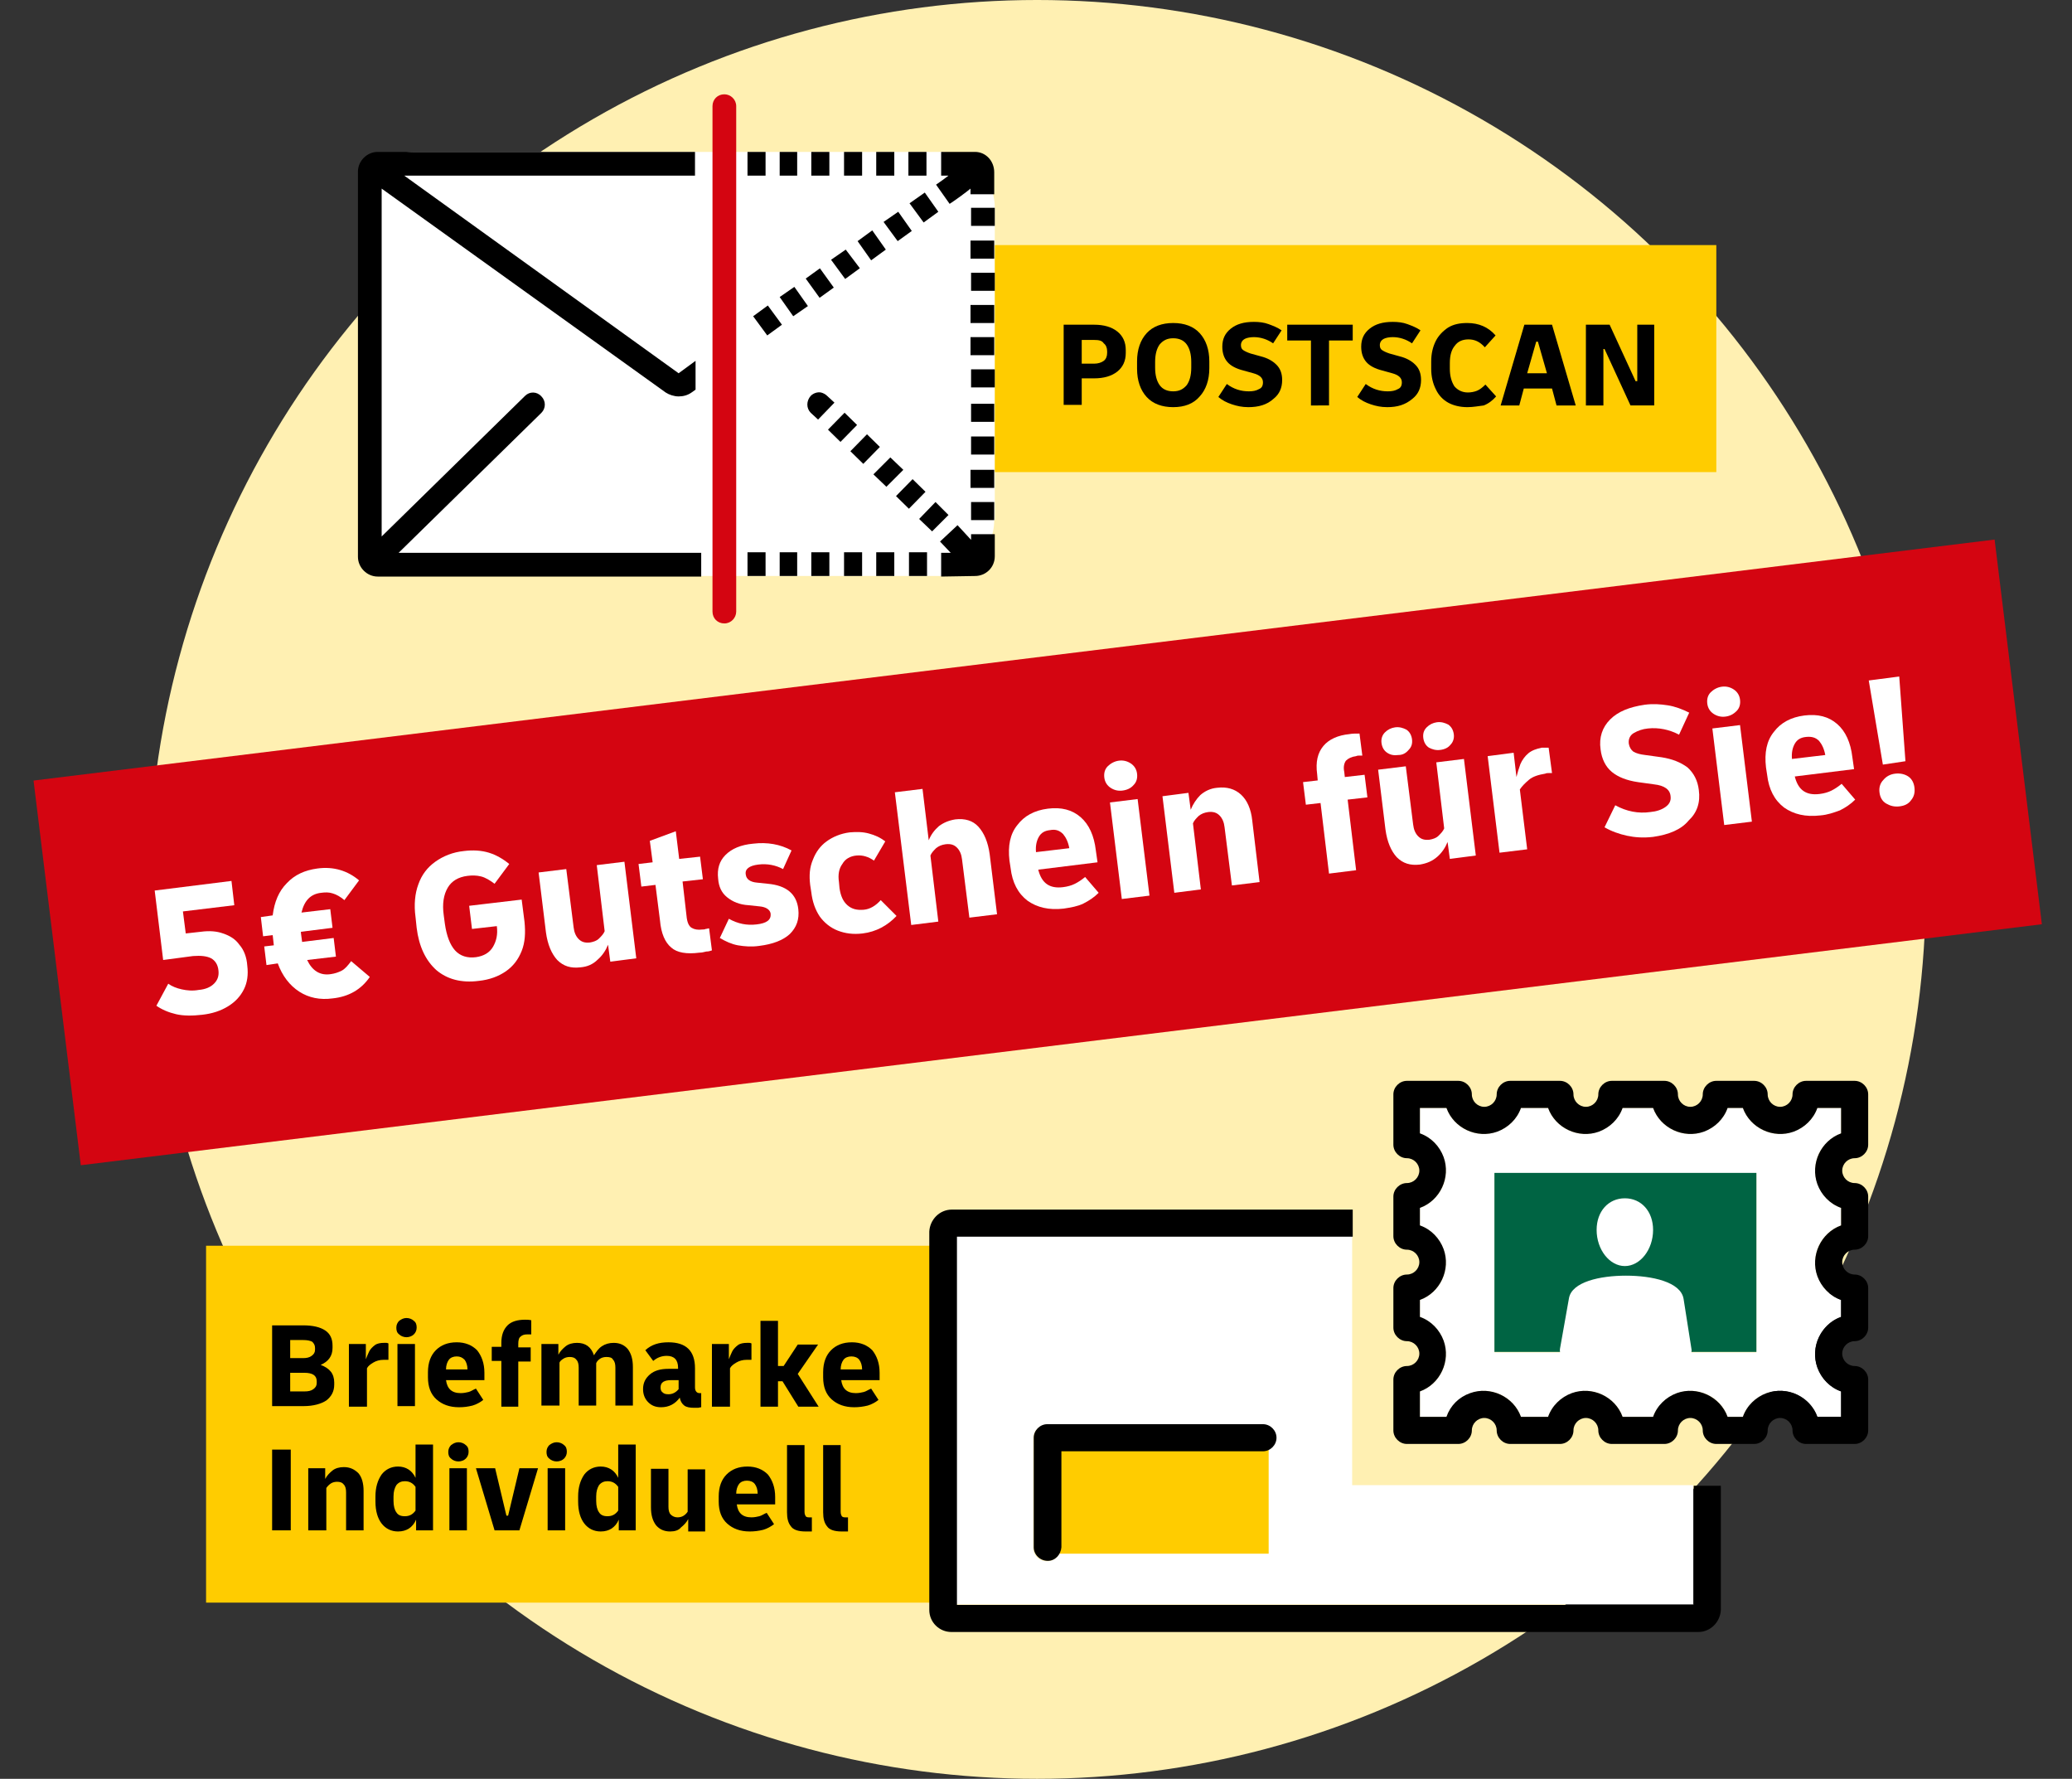
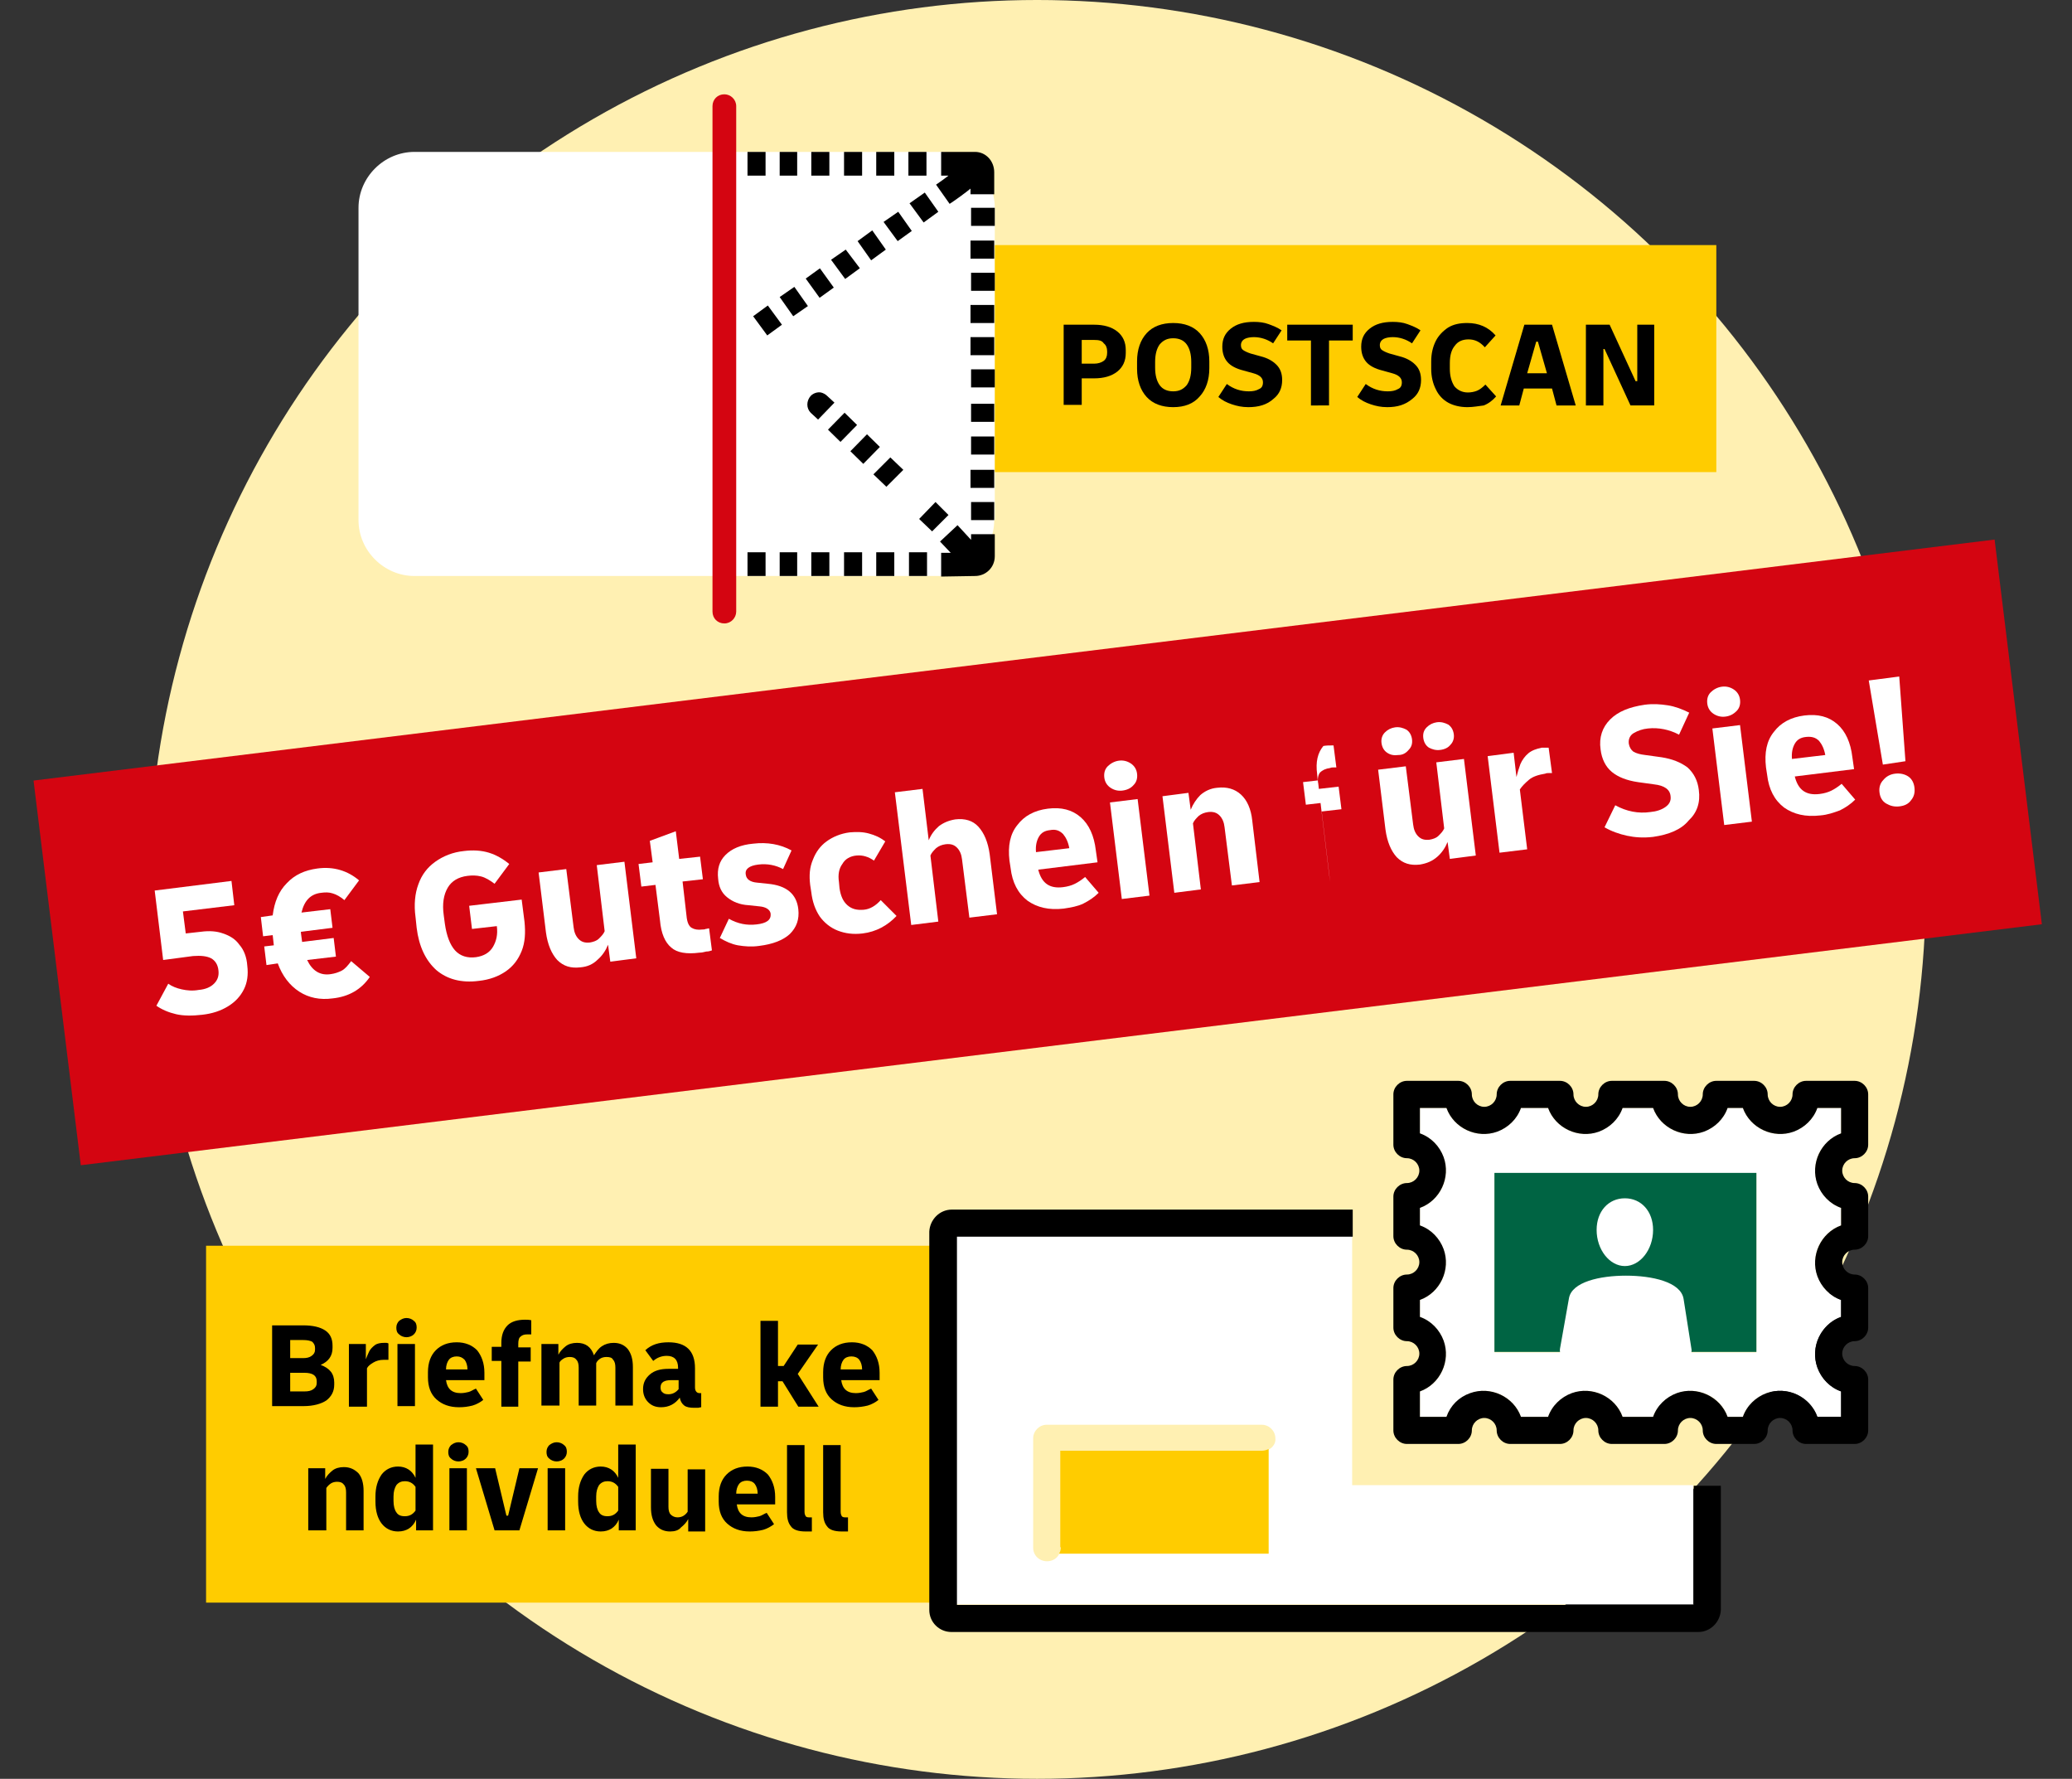
<svg xmlns="http://www.w3.org/2000/svg" version="1.1" x="0px" y="0px" width="367px" height="315px" viewBox="0 0 367 315" style="enable-background:new 0 0 367 315;" xml:space="preserve">
  <rect x="0" y="0" width="367" height="315" fill="#333333" stroke="none" />
  <style type="text/css">

	.st0{fill:#FFCC00;}
	.st1{fill:#FFFFFF;}
	.st2{fill:#006443;}
	.st3{fill-rule:evenodd;clip-rule:evenodd;fill:#FFCC00;}
	.st4{fill-rule:evenodd;clip-rule:evenodd;fill:#FFF0B2;}
	.st5{fill:#D40511;}
	.st6{fill-rule:evenodd;clip-rule:evenodd;fill:#D40511;}

</style>
  <g id="Kreis">
    <ellipse class="st4" cx="183.7" cy="157.5" rx="157.4" ry="157.5" />
  </g>
  <g id="Ebene_1">
    <g>
      <rect x="8.8" y="116.6" transform="matrix(0.993 -0.122 0.122 0.993 -17.023 23.514)" class="st6" width="349.8" height="68.6" />
      <g>
        <path class="st1" d="M35.8,179.7c-1.7,0.2-3.3,0.2-4.6-0.1c-1.3-0.3-2.5-0.8-3.5-1.5l2.1-3.9c0.7,0.5,1.5,0.8,2.4,1     c0.9,0.2,1.9,0.3,3,0.1c1.2-0.1,2.1-0.5,2.7-1.1s0.9-1.3,0.8-2.3c-0.1-1.1-0.6-1.8-1.3-2.2c-0.8-0.4-1.8-0.5-3.2-0.4l-5.3,0.7     l-1.5-12.3l13.6-1.7l0.5,4.3l-9.1,1.1l0.5,3.9l2.7-0.3c1.5-0.2,2.8-0.1,3.9,0.3c1.2,0.4,2.2,1,2.9,2c0.8,0.9,1.3,2.2,1.4,3.7     c0.2,1.6,0,3-0.6,4.2c-0.6,1.2-1.5,2.2-2.8,3C39.1,179,37.6,179.5,35.8,179.7z" />
        <path class="st1" d="M47.2,170.9l-0.4-3.3l1.7-0.2l-0.2-1.8l-1.7,0.2l-0.4-3.4l2.1-0.3c0.3-2.4,1.1-4.3,2.5-5.7     c1.4-1.5,3.2-2.3,5.4-2.6c2.9-0.4,5.4,0.4,7.4,2.1l-2.6,3.5c-0.7-0.6-1.4-1-2.1-1.2c-0.6-0.2-1.3-0.2-2-0.1     c-1.9,0.2-3,1.4-3.5,3.5l5.1-0.6l0.4,3.3l-5.6,0.7l0,0.2l0.2,1.5l0,0.1l5.6-0.7l0.4,3.3l-5.1,0.6c0.9,1.9,2.3,2.8,4.2,2.5     c0.7-0.1,1.3-0.3,1.9-0.6c0.6-0.3,1.1-0.9,1.7-1.7l3.3,2.8c-1.5,2.2-3.7,3.5-6.6,3.8c-2.2,0.3-4.2-0.1-5.9-1.2     c-1.7-1.1-3-2.8-3.8-5L47.2,170.9z" />
        <path class="st1" d="M84.8,173.7c-3.1,0.4-5.6-0.3-7.5-1.9c-1.9-1.7-3.1-4.2-3.5-7.5l-0.2-1.9c-0.3-2.2-0.1-4.2,0.5-5.8     c0.6-1.7,1.6-3,3-4c1.4-1,3.1-1.7,5.1-1.9c1.6-0.2,3.1-0.1,4.4,0.3c1.3,0.4,2.5,1.1,3.6,2l-2.6,3.5c-0.8-0.6-1.6-1.1-2.4-1.3     c-0.8-0.2-1.6-0.2-2.4-0.1c-1.6,0.2-2.8,0.9-3.5,2.1c-0.7,1.2-1,2.8-0.7,4.9l0.2,1.5c0.3,2.1,0.9,3.7,1.8,4.7     c0.9,1,2.2,1.4,3.7,1.2c1.4-0.2,2.4-0.8,3-1.8c0.6-1,0.9-2.2,0.7-3.7l-4.4,0.5l-0.5-4.1l9.3-1.1l0.5,3.9c0.2,2,0.1,3.7-0.5,5.2     c-0.6,1.5-1.5,2.7-2.8,3.6C88.3,172.9,86.7,173.5,84.8,173.7z" />
        <path class="st1" d="M102.8,171.3c-1.7,0.2-3-0.2-4.1-1.3c-1-1.1-1.7-2.7-2-4.9l-1.3-10.6l4.9-0.6l1.3,10.3     c0.1,0.9,0.4,1.6,0.9,2.1s1.1,0.7,2,0.6c0.6-0.1,1.2-0.3,1.6-0.7c0.4-0.4,0.8-0.8,1-1.3l-1.4-11.7l4.9-0.6l2.1,17.1l-4.6,0.6     l-0.4-3c-0.4,1-1,1.9-1.8,2.6C105,170.8,104,171.2,102.8,171.3z" />
        <path class="st1" d="M123.9,168.7c-2.3,0.3-4,0-5-0.9c-1.1-0.9-1.8-2.5-2-4.8l-0.8-6.3l-2.5,0.3l-0.5-4l2.5-0.3l-0.5-3.8l4.6-1.7     l0.6,4.9l3.7-0.4l0.5,4l-3.6,0.4l0.7,6.1c0.1,1.1,0.4,1.8,0.9,2.1c0.5,0.3,1.1,0.4,1.9,0.3c0.2,0,0.4,0,0.6-0.1     c0.2,0,0.4-0.1,0.6-0.1l0.5,3.9c-0.3,0.1-0.6,0.2-1,0.2C124.7,168.6,124.3,168.7,123.9,168.7z" />
        <path class="st1" d="M134.5,167.5c-1.4,0.2-2.6,0.1-3.8-0.1c-1.1-0.2-2.2-0.7-3.2-1.3l1.6-3.4c1.6,0.9,3.2,1.2,4.9,1     c1.8-0.2,2.6-0.8,2.5-1.9c-0.1-0.7-0.8-1.2-2-1.3l-1.9-0.2c-1.6-0.1-2.8-0.6-3.8-1.4s-1.5-1.9-1.6-3.3c-0.2-1.7,0.2-3.1,1.3-4.2     c1.1-1.1,2.7-1.8,4.9-2c2.5-0.3,4.8,0.1,6.8,1.2l-1.5,3.3c-1.3-0.7-2.8-1-4.4-0.8c-1.6,0.2-2.4,0.8-2.2,1.8     c0.1,0.8,0.8,1.3,2,1.4l1.9,0.2c3.3,0.3,5.1,1.8,5.4,4.5c0.2,1.8-0.3,3.2-1.5,4.4C138.7,166.5,136.9,167.2,134.5,167.5z" />
        <path class="st1" d="M152.8,165.3c-1.7,0.2-3.1,0-4.4-0.5c-1.3-0.5-2.4-1.4-3.2-2.5c-0.8-1.2-1.3-2.6-1.5-4.3l-0.2-1.3     c-0.2-1.7-0.1-3.1,0.5-4.5c0.5-1.3,1.3-2.4,2.4-3.2c1.1-0.8,2.5-1.4,4.1-1.6c1.2-0.1,2.3-0.1,3.4,0.2c1.1,0.3,2,0.7,2.9,1.4     l-2,3.4c-1-0.7-2-1-3.1-0.9c-1.1,0.1-2,0.6-2.5,1.5c-0.6,0.8-0.8,1.9-0.6,3.2l0.1,1.1c0.2,1.3,0.6,2.3,1.4,3     c0.8,0.7,1.7,0.9,2.9,0.8c1.1-0.1,2.1-0.7,3-1.7l2.8,2.8C157.2,163.9,155.2,165,152.8,165.3z" />
        <path class="st1" d="M161.4,163.8l-2.9-23.5l4.9-0.6l1.1,9.1c0.4-1,1-1.8,1.8-2.5c0.8-0.6,1.7-1,2.9-1.2c1.7-0.2,3.1,0.2,4.1,1.3     c1,1.1,1.7,2.7,2,4.9l1.3,10.6l-4.9,0.6l-1.3-10.3c-0.1-0.9-0.4-1.6-0.9-2.1c-0.5-0.5-1.1-0.7-2-0.6c-0.7,0.1-1.2,0.3-1.7,0.7     c-0.4,0.4-0.8,0.8-1,1.3l1.4,11.7L161.4,163.8z" />
        <path class="st1" d="M188.4,160.9c-2.6,0.3-4.7-0.2-6.4-1.4c-1.7-1.3-2.7-3.2-3-5.8l-0.2-1.3c-0.3-2.6,0.1-4.7,1.4-6.3     c1.2-1.6,3-2.6,5.4-2.9c2.4-0.3,4.3,0.2,5.8,1.5c1.5,1.3,2.4,3.3,2.7,5.9l0.3,2.1l-10.5,1.3c0.6,2.4,2,3.4,4.4,3.1     c0.8-0.1,1.5-0.3,2.1-0.6c0.6-0.3,1.2-0.7,1.8-1.2l2.4,2.8c-0.8,0.8-1.7,1.4-2.7,1.9S189.7,160.7,188.4,160.9z M186,147     c-1,0.1-1.6,0.5-2,1.2c-0.4,0.7-0.6,1.6-0.5,2.7l5.9-0.7c-0.2-1.1-0.6-1.9-1.1-2.5C187.7,147.1,187,146.8,186,147z" />
        <path class="st1" d="M198.8,140c-0.8,0.1-1.5-0.1-2.1-0.5c-0.6-0.4-1-1-1.1-1.8c-0.1-0.8,0.1-1.5,0.6-2c0.5-0.5,1.2-0.9,2-1     s1.5,0.1,2.1,0.5c0.6,0.4,1,1,1.1,1.8c0.1,0.8-0.1,1.5-0.6,2C200.3,139.6,199.6,139.9,198.8,140z M198.7,159.2l-2.1-17.1l4.9-0.6     l2.1,17.1L198.7,159.2z" />
        <path class="st1" d="M208,158.1l-2.1-17.1l4.6-0.6l0.4,3c0.4-1,1-1.9,1.7-2.6c0.8-0.7,1.8-1.2,3-1.3c1.7-0.2,3.1,0.2,4.2,1.2     c1.1,1,1.8,2.6,2,4.6l1.3,10.9l-4.9,0.6l-1.3-10.3c-0.1-0.9-0.4-1.6-0.9-2.1c-0.5-0.5-1.1-0.7-2-0.6c-0.7,0.1-1.2,0.3-1.7,0.7     c-0.4,0.4-0.8,0.8-1,1.3l1.4,11.7L208,158.1z" />
-         <path class="st1" d="M235.4,154.7l-1.5-12.5l-2.6,0.3l-0.5-4l2.6-0.3l-0.1-1.1c-0.3-2.2,0.1-3.8,1.1-5c1-1.2,2.6-1.9,4.6-2.1     c0.5-0.1,1.1-0.1,1.8-0.1l0.5,3.9c-0.1,0-0.3,0-0.5,0s-0.4,0-0.6,0.1c-0.8,0.1-1.4,0.4-1.8,0.8c-0.3,0.4-0.5,1.1-0.3,2l0.1,0.9     l3.5-0.4l0.5,4l-3.5,0.4l1.5,12.5L235.4,154.7z" />
+         <path class="st1" d="M235.4,154.7l-1.5-12.5l-2.6,0.3l-0.5-4l2.6-0.3l-0.1-1.1c-0.3-2.2,0.1-3.8,1.1-5c0.5-0.1,1.1-0.1,1.8-0.1l0.5,3.9c-0.1,0-0.3,0-0.5,0s-0.4,0-0.6,0.1c-0.8,0.1-1.4,0.4-1.8,0.8c-0.3,0.4-0.5,1.1-0.3,2l0.1,0.9     l3.5-0.4l0.5,4l-3.5,0.4l1.5,12.5L235.4,154.7z" />
        <path class="st1" d="M251.5,153.1c-1.7,0.2-3-0.2-4.1-1.3c-1-1.1-1.7-2.7-2-4.9l-1.3-10.6l4.9-0.6l1.3,10.3     c0.1,0.9,0.4,1.6,0.9,2.1c0.5,0.5,1.1,0.7,2,0.6c0.6-0.1,1.2-0.3,1.6-0.7c0.4-0.4,0.8-0.8,1-1.3l-1.4-11.7l4.9-0.6l2.1,17.1     l-4.6,0.6l-0.4-3c-0.4,1-1,1.9-1.8,2.6C253.7,152.5,252.7,152.9,251.5,153.1z M247.7,133.7c-0.8,0.1-1.4,0-2-0.4     c-0.6-0.4-0.9-1-1-1.7s0.1-1.4,0.6-1.9c0.5-0.5,1.1-0.8,1.8-0.9c0.8-0.1,1.4,0.1,2,0.4c0.6,0.4,0.9,1,1,1.7     c0.1,0.8-0.1,1.4-0.6,1.9C249,133.4,248.4,133.7,247.7,133.7z M255.1,132.8c-0.8,0.1-1.4-0.1-2-0.4c-0.6-0.4-0.9-1-1-1.7     c-0.1-0.8,0.1-1.4,0.6-1.9c0.5-0.5,1.1-0.8,1.8-0.9c0.8-0.1,1.4,0.1,2,0.4c0.6,0.4,0.9,1,1,1.7s-0.1,1.4-0.6,1.9     C256.5,132.4,255.9,132.7,255.1,132.8z" />
        <path class="st1" d="M265.6,151l-2.1-17.1l4.6-0.6l0.5,4.3c0.2-0.8,0.4-1.5,0.7-2.3c0.3-0.7,0.8-1.4,1.4-1.9     c0.6-0.5,1.4-0.8,2.4-1c0.2,0,0.4,0,0.6,0c0.2,0,0.4,0,0.6,0l0.6,4.5c-0.2,0-0.4,0-0.6,0c-0.2,0-0.4,0-0.6,0.1     c-1.2,0.2-2.2,0.5-2.9,1.1c-0.7,0.6-1.2,1.1-1.6,1.7l1.3,10.6L265.6,151z" />
        <path class="st1" d="M292.8,148.2c-1.7,0.2-3.2,0.1-4.6-0.2c-1.4-0.3-2.8-0.8-4-1.5l1.9-3.9c2,1.1,4.1,1.5,6.2,1.2     c1.1-0.1,2-0.4,2.7-0.9c0.7-0.5,1-1.1,0.9-1.9c-0.1-1.2-1.1-1.9-2.9-2.1l-2.9-0.4c-2-0.3-3.5-0.9-4.6-1.8c-1.1-0.9-1.8-2.3-2-4     c-0.3-2.1,0.3-3.9,1.7-5.3c1.4-1.4,3.4-2.2,6.1-2.6c1.5-0.2,2.8-0.1,4.1,0.1c1.3,0.2,2.6,0.7,3.8,1.3l-1.8,3.9     c-1.7-0.9-3.6-1.3-5.5-1.1c-1,0.1-1.8,0.4-2.5,0.8c-0.7,0.4-1,1.1-0.9,1.9c0.1,0.6,0.4,1.1,0.8,1.4c0.5,0.3,1.2,0.5,2.1,0.6     l2.9,0.4c1.9,0.3,3.4,0.9,4.6,1.8c1.1,1,1.8,2.3,2,4c0.3,2.2-0.3,4-1.8,5.4C297.8,146.9,295.6,147.8,292.8,148.2z" />
        <path class="st1" d="M305.6,126.9c-0.8,0.1-1.5-0.1-2.1-0.5c-0.6-0.4-1-1-1.1-1.8c-0.1-0.8,0.1-1.5,0.6-2c0.5-0.5,1.2-0.9,2-1     s1.5,0.1,2.1,0.5c0.6,0.4,1,1,1.1,1.8c0.1,0.8-0.1,1.5-0.6,2C307,126.5,306.4,126.8,305.6,126.9z M305.4,146.1l-2.1-17.1l4.9-0.6     l2.1,17.1L305.4,146.1z" />
        <path class="st1" d="M322.4,144.4c-2.6,0.3-4.7-0.2-6.4-1.4c-1.7-1.3-2.7-3.2-3-5.8l-0.2-1.3c-0.3-2.6,0.1-4.7,1.4-6.3     c1.2-1.6,3-2.6,5.4-2.9c2.4-0.3,4.3,0.2,5.8,1.5c1.5,1.3,2.4,3.3,2.7,5.9l0.3,2.1l-10.5,1.3c0.6,2.4,2,3.4,4.4,3.1     c0.8-0.1,1.5-0.3,2.1-0.6c0.6-0.3,1.2-0.7,1.8-1.2l2.4,2.8c-0.8,0.8-1.7,1.4-2.7,1.9C324.8,143.9,323.7,144.3,322.4,144.4z      M319.9,130.5c-1,0.1-1.6,0.5-2,1.2c-0.4,0.7-0.6,1.6-0.5,2.7l5.9-0.7c-0.2-1.1-0.6-1.9-1.1-2.5     C321.6,130.6,320.9,130.4,319.9,130.5z" />
        <path class="st1" d="M336.4,142.8c-0.9,0.1-1.6-0.1-2.3-0.5s-1.1-1.1-1.2-2c-0.1-0.8,0.1-1.6,0.7-2.2c0.5-0.6,1.2-1,2.1-1.1     c0.9-0.1,1.7,0.1,2.3,0.5s1,1.1,1.1,2c0.1,0.9-0.1,1.6-0.6,2.2C338,142.4,337.3,142.7,336.4,142.8z M333.5,135.4l-2.5-14.9     l5.4-0.7l1.1,15L333.5,135.4z" />
      </g>
    </g>
    <g>
      <g>
        <rect x="171.7" y="43.4" class="st3" width="132.3" height="40.2" />
        <g>
          <path d="M188.4,71.8V57.5h5.4c1.7,0,3.1,0.4,4.1,1.2c1,0.8,1.5,1.9,1.5,3.3v0.5c0,1.4-0.5,2.5-1.5,3.3c-1,0.8-2.4,1.2-4.1,1.2      h-2.2v4.7H188.4z M193.8,60.2h-2.2v4.2h2.2c0.7,0,1.3-0.2,1.7-0.5c0.4-0.3,0.6-0.8,0.6-1.4v-0.3c0-0.6-0.2-1.1-0.6-1.4      C195.2,60.3,194.6,60.2,193.8,60.2z" />
          <path d="M207.8,72.1c-2,0-3.6-0.6-4.7-1.8c-1.1-1.2-1.7-2.9-1.7-5V64c0-2.1,0.6-3.8,1.7-5s2.7-1.8,4.7-1.8c2,0,3.6,0.6,4.7,1.8      s1.7,2.9,1.7,5v1.2c0,2.1-0.6,3.8-1.7,5C211.4,71.5,209.8,72.1,207.8,72.1z M207.8,69.3c1.1,0,1.8-0.4,2.4-1.1      c0.5-0.7,0.8-1.7,0.8-3.1v-1c0-1.4-0.3-2.4-0.8-3.1c-0.5-0.7-1.3-1.1-2.4-1.1c-1.1,0-1.8,0.4-2.4,1.1c-0.5,0.7-0.8,1.7-0.8,3.1      v1c0,1.4,0.3,2.4,0.8,3.1C205.9,68.9,206.7,69.3,207.8,69.3z" />
          <path d="M221.1,72.1c-1.1,0-2-0.2-2.9-0.5c-0.9-0.3-1.7-0.7-2.4-1.3l1.5-2.3c1.2,0.9,2.5,1.3,3.9,1.3c0.7,0,1.3-0.1,1.8-0.4      c0.5-0.2,0.7-0.6,0.7-1.2c0-0.8-0.6-1.3-1.7-1.6l-1.8-0.5c-1.2-0.3-2.2-0.8-2.8-1.5c-0.6-0.7-0.9-1.6-0.9-2.7      c0-1.4,0.5-2.4,1.5-3.2c1-0.8,2.3-1.2,4.1-1.2c0.9,0,1.8,0.1,2.6,0.4c0.8,0.3,1.6,0.6,2.3,1.1l-1.5,2.3c-1-0.7-2.2-1.1-3.4-1.1      c-0.6,0-1.2,0.1-1.6,0.3s-0.7,0.6-0.7,1.1c0,0.4,0.1,0.7,0.4,0.9c0.3,0.2,0.7,0.4,1.3,0.6l1.8,0.5c1.2,0.3,2.1,0.8,2.8,1.5      c0.7,0.7,1,1.6,1,2.7c0,1.4-0.5,2.5-1.5,3.3C224.4,71.7,222.9,72.1,221.1,72.1z" />
          <path d="M232.2,71.8V60.3H228v-2.8h11.6v2.8h-4.2v11.5H232.2z" />
          <path d="M245.7,72.1c-1.1,0-2-0.2-2.9-0.5c-0.9-0.3-1.7-0.7-2.4-1.3l1.5-2.3c1.2,0.9,2.5,1.3,3.9,1.3c0.7,0,1.3-0.1,1.8-0.4      c0.5-0.2,0.7-0.6,0.7-1.2c0-0.8-0.6-1.3-1.7-1.6l-1.8-0.5c-1.2-0.3-2.2-0.8-2.8-1.5c-0.6-0.7-0.9-1.6-0.9-2.7      c0-1.4,0.5-2.4,1.5-3.2c1-0.8,2.3-1.2,4.1-1.2c0.9,0,1.8,0.1,2.6,0.4c0.8,0.3,1.6,0.6,2.3,1.1l-1.5,2.3c-1-0.7-2.2-1.1-3.4-1.1      c-0.6,0-1.2,0.1-1.6,0.3s-0.7,0.6-0.7,1.1c0,0.4,0.1,0.7,0.4,0.9c0.3,0.2,0.7,0.4,1.3,0.6l1.8,0.5c1.2,0.3,2.1,0.8,2.8,1.5      c0.7,0.7,1,1.6,1,2.7c0,1.4-0.5,2.5-1.5,3.3C248.9,71.7,247.5,72.1,245.7,72.1z" />
          <path d="M259.9,72.1c-1.3,0-2.5-0.3-3.4-0.8s-1.7-1.3-2.2-2.4c-0.5-1-0.8-2.2-0.8-3.6V64c0-1.4,0.3-2.6,0.8-3.6      c0.5-1,1.3-1.8,2.2-2.4c1-0.6,2.1-0.8,3.4-0.8c2,0,3.7,0.7,5,2.2l-1.9,2.1c-0.9-1-1.8-1.4-2.9-1.4c-1.1,0-1.9,0.4-2.4,1.1      c-0.6,0.7-0.9,1.7-0.9,3.1v1c0,1.3,0.3,2.3,0.8,3.1c0.6,0.7,1.4,1.1,2.4,1.1c0.5,0,1.1-0.1,1.6-0.3c0.5-0.2,1-0.6,1.5-1.1      l1.9,2.1c-0.6,0.7-1.4,1.3-2.2,1.6C261.9,71.9,261,72.1,259.9,72.1z" />
          <path d="M265.8,71.8l4.2-14.3h4.9l4.2,14.3h-3.4l-0.8-3h-5l-0.8,3H265.8z M272.1,60.5l-1.6,5.6h3.5l-1.6-5.6H272.1z" />
          <path d="M280.9,71.8V57.5h4.2l4.6,10h0.3v-10h3v14.3h-4.2l-4.6-10H284v10H280.9z" />
        </g>
      </g>
      <g>
        <g>
          <path class="st1" d="M176.1,92.1c0,5.4-4.5,9.9-9.9,9.9H73.4c-5.4,0-9.9-4.5-9.9-9.9V36.8c0-5.4,4.5-9.9,9.9-9.9h92.9      c5.4,0,9.9,4.5,9.9,9.9V92.1z" />
        </g>
        <g>
-           <path d="M124.2,97.9v4.2H66.9c-1.9,0-3.5-1.6-3.5-3.5V30.4c0-1.9,1.6-3.5,3.5-3.5h56.2v4.2H71.6l48.6,35l3-2.2v5.1l-0.7,0.5      c-0.7,0.5-1.5,0.7-2.3,0.7c-0.8,0-1.7-0.3-2.3-0.7L67.6,33.4V95l25.4-24.9c0.8-0.8,2.1-0.8,2.9,0.1c0.8,0.8,0.8,2.1,0,2.9      L70.6,97.9L124.2,97.9L124.2,97.9z" />
          <path d="M171.9,54v3.2h4.2V54H171.9z M171.9,42.6v3.2h4.2v-3.2H171.9z M149.5,26.9v4.2h3.2v-4.2H149.5z M143.7,26.9v4.2h3.2      v-4.2H143.7z M132.4,26.9v4.2h3.2v-4.2H132.4z M160.9,26.9v4.2h3.2v-4.2H160.9z M172.7,26.9h-6v4.2h1.3      c-0.5,0.4-1.6,1.2-2.2,1.6l2.4,3.4c0.8-0.5,3-2.1,3.7-2.7v1c0.4,0,3.7,0,4.2,0v-3.9C176.1,28.5,174.6,26.9,172.7,26.9      L172.7,26.9z M138.1,26.9v4.2h3.1v-4.2H138.1z M155.2,26.9v4.2h3.2v-4.2H155.2z M172,36.8V40h4.2v-3.2H172z M172,48.3v3.2h4.2      v-3.2H172z M171.9,59.7v3.2h4.2v-3.2H171.9z M172,65.4v3.2h4.2v-3.2H172z" />
          <path d="M176.1,74.7v-3.2H172v3.2H176.1z M176.1,86.4v-3.2h-4.2v3.2H176.1z M152.7,102v-4.2h-3.2v4.2H152.7z M146.9,102v-4.2      h-3.2v4.2H146.9z M135.6,102v-4.2h-3.2v4.2H135.6z M164.2,102v-4.2h-3.2v4.2H164.2z M172.7,102c1.9,0,3.5-1.5,3.5-3.5v-3.9      c-0.5,0-3.8,0-4.2,0v1l-2.4-2.6l-3.1,2.9l1.9,2h-1.7v4.2L172.7,102L172.7,102z M141.2,102v-4.2h-3.1v4.2H141.2z M158.4,102v-4.2      h-3.2v4.2H158.4z M176.1,92.1v-3.2H172v3.2H176.1z M176.1,80.5v-3.2H172v3.2H176.1z" />
          <path d="M147.8,71.3l-2.9,3l-1.3-1.2c-0.8-0.8-0.8-2.1,0-3c0.5-0.5,1.2-0.7,1.8-0.6c0.4,0.1,0.8,0.3,1.1,0.6L147.8,71.3      L147.8,71.3z" />
          <rect x="147.1" y="74.1" transform="matrix(-0.7 0.714 -0.714 -0.7 307.685 22.097)" width="4.2" height="3.1" />
          <rect x="151.2" y="78" transform="matrix(-0.7 0.714 -0.714 -0.7 317.379 25.789)" width="4.2" height="3.2" />
          <polygon points="160,83.2 157,86.2 154.7,84 157.7,81     " />
-           <rect x="159.3" y="85.9" transform="matrix(-0.7 0.714 -0.714 -0.7 336.77 33.48)" width="4.2" height="3.2" />
          <polygon points="168,91.2 165.1,94.1 162.8,91.9 165.7,88.9     " />
          <polygon points="138.5,57.5 135.9,59.4 133.4,56 136,54.1     " />
          <polygon points="143.1,54.2 140.5,56 138.1,52.6 140.7,50.8     " />
          <rect x="143.6" y="48" transform="matrix(-0.811 0.585 -0.585 -0.811 292.224 5.845)" width="3.1" height="4.2" />
          <polygon points="152.3,47.5 149.7,49.4 147.2,46 149.8,44.2     " />
          <polygon points="156.9,44.2 154.3,46.1 151.9,42.7 154.5,40.8     " />
          <polygon points="161.5,40.9 159,42.7 156.5,39.3 159.1,37.5     " />
          <polygon points="166.2,37.5 163.6,39.4 161.1,36 163.8,34.1     " />
          <path class="st5" d="M130.4,18.8v89.5c0,1.1-0.9,2.1-2.1,2.1c-1.2,0-2.1-0.9-2.1-2.1V18.8c0-1.2,0.9-2.1,2.1-2.1      C129.4,16.7,130.4,17.6,130.4,18.8z" />
        </g>
      </g>
    </g>
    <g>
      <g>
        <rect x="36.5" y="220.6" class="st3" width="131.8" height="63.2" />
        <g>
          <path d="M48.2,249v-14.3h5.5c1.7,0,3,0.3,3.9,0.9c0.9,0.6,1.3,1.5,1.3,2.7v0.4c0,1.4-0.7,2.4-2.1,3c0.8,0.3,1.4,0.7,1.8,1.2      c0.4,0.5,0.6,1.2,0.6,1.9v0.4c0,1.2-0.5,2.1-1.4,2.8c-0.9,0.6-2.3,1-4,1H48.2z M53.7,237.3h-2.3v3.2h2.3c0.6,0,1.1-0.1,1.5-0.4      c0.4-0.3,0.6-0.6,0.6-1.1v-0.3c0-0.5-0.2-0.8-0.5-1.1C54.9,237.4,54.4,237.3,53.7,237.3z M51.4,246.4h2.5c0.7,0,1.2-0.1,1.6-0.4      c0.4-0.3,0.6-0.6,0.6-1.1v-0.3c0-1-0.7-1.5-2.2-1.5h-2.5V246.4z" />
          <path d="M61.8,249v-11h3v2.7c0.2-0.5,0.4-1,0.6-1.4s0.6-0.8,1-1.1s1-0.4,1.6-0.4c0.1,0,0.2,0,0.4,0c0.1,0,0.2,0,0.4,0.1v2.9      c-0.1,0-0.2,0-0.4,0c-0.1,0-0.3,0-0.4,0c-0.8,0-1.4,0.2-1.9,0.5s-0.9,0.6-1.1,1v6.8H61.8z" />
          <path d="M72,236.8c-0.5,0-1-0.2-1.3-0.5c-0.4-0.3-0.5-0.7-0.5-1.2c0-0.5,0.2-0.9,0.5-1.2c0.4-0.3,0.8-0.5,1.3-0.5s1,0.2,1.3,0.5      c0.4,0.3,0.5,0.7,0.5,1.2c0,0.5-0.2,0.9-0.5,1.2S72.5,236.8,72,236.8z M70.4,249v-11h3.1v11H70.4z" />
          <path d="M81.3,249.2c-1.7,0-3-0.5-4-1.4c-1-0.9-1.5-2.2-1.5-3.9V243c0-1.7,0.5-3,1.4-3.9s2.1-1.4,3.7-1.4c1.5,0,2.7,0.5,3.6,1.4      c0.8,1,1.3,2.3,1.3,4v1.3H79c0.2,1.5,1,2.3,2.6,2.3c0.5,0,1-0.1,1.4-0.2c0.4-0.1,0.8-0.4,1.3-0.6l1.3,2c-0.5,0.4-1.2,0.8-1.9,1      C82.9,249.1,82.2,249.2,81.3,249.2z M80.9,240.2c-0.6,0-1.1,0.2-1.4,0.6c-0.3,0.4-0.5,1-0.5,1.7h3.8c0-0.7-0.2-1.3-0.5-1.7      C81.9,240.4,81.5,240.2,80.9,240.2z" />
          <path d="M88.8,249v-8h-1.7v-2.5h1.7v-0.7c0-1.4,0.4-2.4,1.1-3.1c0.7-0.7,1.8-1,3.1-1c0.3,0,0.7,0,1.1,0.1v2.5      c-0.1,0-0.2,0-0.3,0c-0.1,0-0.2,0-0.4,0c-0.5,0-0.9,0.1-1.2,0.4c-0.3,0.2-0.4,0.7-0.4,1.3v0.6h2.2v2.5h-2.2v8H88.8z" />
          <path d="M95.9,249v-11h3v1.9c0.3-0.6,0.8-1.1,1.3-1.5s1.2-0.6,2-0.6c1.5,0,2.5,0.7,3,2.2c0.4-0.6,0.8-1.2,1.4-1.6      c0.6-0.4,1.3-0.6,2.1-0.6c1.1,0,1.9,0.4,2.5,1.1c0.6,0.8,0.9,1.8,0.9,3.2v6.8H109v-6.7c0-0.6-0.1-1.1-0.4-1.4      c-0.2-0.4-0.6-0.5-1.2-0.5c-0.4,0-0.8,0.1-1.1,0.3s-0.6,0.5-0.7,0.8v7.5h-3.1v-6.7c0-0.6-0.1-1.1-0.4-1.4      c-0.3-0.4-0.7-0.5-1.2-0.5c-0.4,0-0.8,0.1-1.1,0.3s-0.6,0.4-0.7,0.7v7.6H95.9z" />
          <path d="M117.1,249.2c-1,0-1.7-0.3-2.3-0.9c-0.6-0.6-0.9-1.4-0.9-2.3c0-1.1,0.4-1.9,1.2-2.6s1.9-1,3.3-1h1.7v-0.2      c0-1.4-0.7-2.1-2-2.1c-0.9,0-1.7,0.3-2.4,0.9l-1.4-1.9c1.1-1,2.4-1.4,4.1-1.4c3.1,0,4.7,1.5,4.7,4.6v3.4c0,0.6,0.3,1,0.8,1      c0,0,0.1,0,0.1,0s0.1,0,0.2,0v2.5c-0.2,0-0.4,0.1-0.6,0.1c-0.2,0-0.4,0-0.6,0c-0.8,0-1.4-0.1-1.8-0.4c-0.4-0.3-0.7-0.8-0.8-1.4      C119.6,248.6,118.5,249.2,117.1,249.2z M118.4,246.9c0.7,0,1.3-0.3,1.8-0.9v-1.6h-1.3c-1.3,0-1.9,0.4-1.9,1.3      c0,0.4,0.1,0.7,0.4,0.9C117.6,246.8,117.9,246.9,118.4,246.9z" />
-           <path d="M126.1,249v-11h3v2.7c0.2-0.5,0.4-1,0.6-1.4s0.6-0.8,1-1.1s1-0.4,1.6-0.4c0.1,0,0.2,0,0.4,0c0.1,0,0.2,0,0.4,0.1v2.9      c-0.1,0-0.2,0-0.4,0c-0.1,0-0.3,0-0.4,0c-0.8,0-1.4,0.2-1.9,0.5s-0.9,0.6-1.1,1v6.8H126.1z" />
          <path d="M134.7,249v-15.1h3.1v8h1l2.5-3.8h3.6l-3.6,5.2l3.7,5.8h-3.6l-2.8-4.5h-0.8v4.5H134.7z" />
          <path d="M151.3,249.2c-1.7,0-3-0.5-4-1.4c-1-0.9-1.5-2.2-1.5-3.9V243c0-1.7,0.5-3,1.4-3.9s2.1-1.4,3.7-1.4      c1.5,0,2.7,0.5,3.6,1.4c0.8,1,1.3,2.3,1.3,4v1.3H149c0.2,1.5,1,2.3,2.6,2.3c0.5,0,1-0.1,1.4-0.2c0.4-0.1,0.8-0.4,1.3-0.6l1.3,2      c-0.5,0.4-1.2,0.8-1.9,1C152.9,249.1,152.1,249.2,151.3,249.2z M150.8,240.2c-0.6,0-1.1,0.2-1.4,0.6c-0.3,0.4-0.5,1-0.5,1.7h3.8      c0-0.7-0.2-1.3-0.5-1.7C151.9,240.4,151.4,240.2,150.8,240.2z" />
-           <path d="M48.2,271v-14.3h3.3V271H48.2z" />
          <path d="M54.6,271v-11h3v1.9c0.3-0.6,0.8-1.1,1.3-1.5s1.2-0.6,2-0.6c1.1,0,1.9,0.4,2.6,1.1c0.6,0.7,0.9,1.8,0.9,3.1v7h-3.1v-6.7      c0-0.6-0.1-1.1-0.4-1.4c-0.3-0.4-0.7-0.5-1.2-0.5c-0.4,0-0.8,0.1-1.1,0.3s-0.6,0.5-0.8,0.8v7.5H54.6z" />
          <path d="M70.5,271.2c-1.2,0-2.2-0.5-2.9-1.4c-0.7-0.9-1.1-2.2-1.1-3.9V265c0-1.6,0.4-2.9,1.1-3.9c0.7-0.9,1.7-1.4,2.9-1.4      c1.4,0,2.5,0.7,3.1,2v-5.9h3.1V271h-3v-1.9c-0.3,0.7-0.7,1.2-1.3,1.6C71.9,271,71.3,271.2,70.5,271.2z M69.7,265.8      c0,0.9,0.2,1.6,0.5,2c0.3,0.5,0.8,0.7,1.5,0.7c0.8,0,1.4-0.3,1.9-1v-4.2c-0.5-0.7-1.1-1-1.9-1c-0.6,0-1.1,0.2-1.5,0.7      c-0.3,0.5-0.5,1.1-0.5,2V265.8z" />
          <path d="M81.2,258.8c-0.5,0-1-0.2-1.3-0.5c-0.4-0.3-0.5-0.7-0.5-1.2c0-0.5,0.2-0.9,0.5-1.2c0.4-0.3,0.8-0.5,1.3-0.5      s1,0.2,1.3,0.5c0.4,0.3,0.5,0.7,0.5,1.2c0,0.5-0.2,0.9-0.5,1.2S81.7,258.8,81.2,258.8z M79.6,271v-11h3.1v11H79.6z" />
          <path d="M87.6,271l-3.3-11h3.4l2,8.4h0.3l2-8.4h3.3l-3.3,11H87.6z" />
          <path d="M98.6,258.8c-0.5,0-1-0.2-1.3-0.5c-0.4-0.3-0.5-0.7-0.5-1.2c0-0.5,0.2-0.9,0.5-1.2c0.4-0.3,0.8-0.5,1.3-0.5      s1,0.2,1.3,0.5c0.4,0.3,0.5,0.7,0.5,1.2c0,0.5-0.2,0.9-0.5,1.2S99.1,258.8,98.6,258.8z M97,271v-11h3.1v11H97z" />
          <path d="M106.4,271.2c-1.2,0-2.2-0.5-2.9-1.4c-0.7-0.9-1.1-2.2-1.1-3.9V265c0-1.6,0.4-2.9,1.1-3.9c0.7-0.9,1.7-1.4,2.9-1.4      c1.4,0,2.5,0.7,3.1,2v-5.9h3.1V271h-3v-1.9c-0.3,0.7-0.7,1.2-1.3,1.6C107.8,271,107.2,271.2,106.4,271.2z M105.6,265.8      c0,0.9,0.2,1.6,0.5,2c0.3,0.5,0.8,0.7,1.5,0.7c0.8,0,1.4-0.3,1.9-1v-4.2c-0.5-0.7-1.1-1-1.9-1c-0.6,0-1.1,0.2-1.5,0.7      c-0.3,0.5-0.5,1.1-0.5,2V265.8z" />
          <path d="M118.7,271.2c-1.1,0-1.9-0.4-2.5-1.1c-0.6-0.8-0.9-1.8-0.9-3.2v-6.8h3.1v6.7c0,0.6,0.1,1.1,0.4,1.4s0.7,0.5,1.2,0.5      c0.4,0,0.8-0.1,1.1-0.3c0.3-0.2,0.5-0.4,0.7-0.7v-7.5h3.1v11h-3V269c-0.3,0.6-0.8,1.1-1.3,1.5      C120.2,271,119.5,271.2,118.7,271.2z" />
          <path d="M132.8,271.2c-1.7,0-3-0.5-4-1.4c-1-0.9-1.5-2.2-1.5-3.9V265c0-1.7,0.5-3,1.4-3.9s2.1-1.4,3.7-1.4      c1.5,0,2.7,0.5,3.6,1.4c0.8,1,1.3,2.3,1.3,4v1.3h-6.8c0.2,1.5,1,2.3,2.6,2.3c0.5,0,1-0.1,1.4-0.2c0.4-0.1,0.8-0.4,1.3-0.6l1.3,2      c-0.5,0.4-1.2,0.8-1.9,1C134.4,271.1,133.6,271.2,132.8,271.2z M132.3,262.2c-0.6,0-1.1,0.2-1.4,0.6c-0.3,0.4-0.5,1-0.5,1.7h3.8      c0-0.7-0.2-1.3-0.5-1.7C133.4,262.4,132.9,262.2,132.3,262.2z" />
          <path d="M142.7,271.2c-1.3,0-2.2-0.3-2.6-0.9c-0.5-0.6-0.7-1.4-0.7-2.5v-11.9h3.1v11.8c0,0.4,0.1,0.6,0.2,0.8      c0.2,0.2,0.4,0.2,0.7,0.2c0.1,0,0.3,0,0.4,0v2.5C143.5,271.2,143.1,271.2,142.7,271.2z" />
          <path d="M149.1,271.2c-1.3,0-2.2-0.3-2.6-0.9c-0.5-0.6-0.7-1.4-0.7-2.5v-11.9h3.1v11.8c0,0.4,0.1,0.6,0.2,0.8      c0.2,0.2,0.4,0.2,0.7,0.2c0.1,0,0.3,0,0.4,0v2.5C149.9,271.2,149.6,271.2,149.1,271.2z" />
        </g>
      </g>
      <g>
        <path class="st1" d="M299.9,263h-60.4v-44.1h-70.1v65.2l130.5,0V263z M224.7,256.7v18.5h-37.1c-0.6,1.2-2.1,1.6-3.3,1     c-0.8-0.4-1.3-1.2-1.3-2.1v-19.4c0-1.3,1.1-2.4,2.4-2.4c0,0,0,0,0,0h38.1c1.3,0,2.4,1.1,2.4,2.4     C226,255.5,225.5,256.3,224.7,256.7z" />
        <path class="st1" d="M326.1,200.7v-4.5h-4.2c-1.3,3.6-5.4,5.5-9,4.2c-1.9-0.7-3.5-2.2-4.2-4.2H306c-1.3,3.6-5.4,5.5-9,4.2     c-1.9-0.7-3.5-2.2-4.2-4.2h-5.4c-1.3,3.6-5.4,5.5-9,4.2c-1.9-0.7-3.5-2.2-4.2-4.2h-4.8c-1.3,3.6-5.4,5.5-9,4.2     c-1.9-0.7-3.5-2.2-4.2-4.2h-4.7v4.5c3.6,1.3,5.5,5.4,4.2,9c-0.7,1.9-2.2,3.5-4.2,4.2v3.1c3.6,1.3,5.5,5.4,4.2,9     c-0.7,1.9-2.2,3.5-4.2,4.2v3c3.6,1.3,5.5,5.4,4.2,9c-0.7,1.9-2.2,3.5-4.2,4.2v4.5h4.7c1.3-3.6,5.4-5.5,9-4.2     c1.9,0.7,3.5,2.2,4.2,4.2h4.8c1.3-3.6,5.4-5.5,9-4.2c1.9,0.7,3.5,2.2,4.2,4.2h5.4c1.3-3.6,5.4-5.5,9-4.2c2,0.7,3.5,2.2,4.2,4.2     h2.7c1.3-3.6,5.4-5.5,9-4.2c1.9,0.7,3.5,2.2,4.2,4.2h4.2v-4.5c-3.6-1.3-5.5-5.4-4.2-9c0.7-1.9,2.2-3.5,4.2-4.2v-3     c-3.6-1.3-5.5-5.4-4.2-9c0.7-1.9,2.2-3.5,4.2-4.2v-3.1c-3.6-1.3-5.5-5.4-4.2-9C322.6,203,324.2,201.4,326.1,200.7z M311.1,239.5     l-46.4,0v-31.7h46.4V239.5z" />
        <path class="st0" d="M187.9,274c0,0.4-0.1,0.8-0.3,1.1h37.1v-18.5c-0.4,0.2-0.8,0.3-1.2,0.3h-35.7V274z" />
        <path class="st2" d="M311.1,207.7h-46.4v31.7h46.4V207.7z" />
        <path d="M168.5,289h132.3c2.2,0,3.9-1.8,4-3.9v-22h-4.8v21.1l-130.5,0v-65.2h70.1v-4.8h-71c-2.2,0-3.9,1.8-4,3.9v67     C164.6,287.3,166.4,289,168.5,289z" />
-         <path d="M185.5,252.2c-1.3,0-2.4,1.1-2.4,2.4c0,0,0,0,0,0V274c0,1.3,1.1,2.4,2.5,2.4c1.3,0,2.3-1.1,2.4-2.4v-17h35.7     c1.3,0,2.4-1.1,2.4-2.4c0-1.3-1.1-2.4-2.4-2.4H185.5z" />
        <path d="M328.5,205.1c1.3,0,2.4-1.1,2.4-2.4v-8.9c0-1.3-1.1-2.4-2.4-2.4h-8.6c-1.3,0-2.4,1.1-2.4,2.4l0,0c0,1.2-1,2.2-2.2,2.2     c-1.2,0-2.2-1-2.2-2.2c0-1.3-1.1-2.4-2.4-2.4H304c-1.3,0-2.4,1.1-2.4,2.4c0,0,0,0,0,0c0,1.2-1,2.2-2.2,2.2c-1.2,0-2.2-1-2.2-2.2     c0,0,0,0,0,0c0-1.3-1.1-2.4-2.4-2.4h-9.3c-1.3,0-2.4,1.1-2.4,2.4c0,1.2-1,2.2-2.2,2.2c-1.2,0-2.2-1-2.2-2.2     c0-1.3-1.1-2.4-2.4-2.4h-8.8c-1.3,0-2.4,1.1-2.4,2.4c0,1.2-1,2.2-2.2,2.2c-1.2,0-2.2-1-2.2-2.2c0-1.3-1.1-2.4-2.4-2.4     c0,0,0,0,0,0h-9.1c-1.3,0-2.4,1.1-2.4,2.4c0,0,0,0,0,0v8.9c0,1.3,1.1,2.4,2.4,2.4c0,0,0,0,0,0c1.2,0,2.2,1,2.2,2.2     c0,1.2-1,2.2-2.2,2.2l0,0c-1.3,0-2.4,1.1-2.4,2.4c0,0,0,0,0,0v7c0,1.3,1.1,2.4,2.4,2.4c0,0,0,0,0,0c1.2,0,2.2,1,2.2,2.2     c0,1.2-1,2.2-2.2,2.2c0,0,0,0,0,0c-1.3,0-2.4,1.1-2.4,2.4c0,0,0,0,0,0v7c0,1.3,1.1,2.4,2.4,2.4c0,0,0,0,0,0c1.2,0,2.2,1,2.2,2.2     c0,1.2-1,2.2-2.2,2.2c-1.3,0-2.4,1.1-2.4,2.4v9c0,1.3,1.1,2.4,2.4,2.4c0,0,0,0,0,0h9.1c1.3,0,2.4-1.1,2.4-2.4c0,0,0,0,0,0     c0-1.2,1-2.2,2.2-2.2c1.2,0,2.2,1,2.2,2.2c0,1.3,1.1,2.4,2.4,2.4h8.8c1.3,0,2.4-1.1,2.4-2.4c0-1.2,1-2.2,2.2-2.2     c1.2,0,2.2,1,2.2,2.2c0,1.3,1.1,2.4,2.4,2.4l0,0h9.3c1.3,0,2.4-1.1,2.4-2.4v0c0-1.2,1-2.2,2.2-2.2c1.2,0,2.2,1,2.2,2.2     c0,0,0,0,0,0c0,1.3,1.1,2.4,2.4,2.4c0,0,0,0,0,0h6.7c1.3,0,2.4-1.1,2.4-2.4c0-1.2,1-2.2,2.2-2.2c1.2,0,2.2,1,2.2,2.2     c0,1.3,1.1,2.4,2.4,2.4l0,0h8.6c1.3,0,2.4-1.1,2.4-2.4l0,0v-9c0-1.3-1.1-2.4-2.4-2.4c-1.2,0-2.2-1-2.2-2.2c0-1.2,1-2.2,2.2-2.2     c1.3,0,2.4-1.1,2.4-2.4c0,0,0,0,0,0v-7c0-1.3-1.1-2.4-2.4-2.4c-1.2,0-2.2-1-2.2-2.2c0-1.2,1-2.2,2.2-2.2c1.3,0,2.4-1.1,2.4-2.4     c0,0,0,0,0,0v-7c0-1.3-1.1-2.4-2.4-2.4c-1.2,0-2.2-1-2.2-2.2C326.3,206.1,327.3,205.1,328.5,205.1     C328.5,205.1,328.5,205.1,328.5,205.1L328.5,205.1z M326.1,200.7c-3.6,1.3-5.5,5.4-4.2,9c0.7,1.9,2.2,3.5,4.2,4.2v3.1     c-3.6,1.3-5.5,5.4-4.2,9c0.7,1.9,2.2,3.5,4.2,4.2v3c-3.6,1.3-5.5,5.4-4.2,9c0.7,1.9,2.2,3.5,4.2,4.2v4.5h-4.2     c-1.3-3.6-5.4-5.5-9-4.2c-1.9,0.7-3.5,2.2-4.2,4.2H306c-1.3-3.6-5.4-5.5-9-4.2c-1.9,0.7-3.5,2.2-4.2,4.2h-5.4     c-1.3-3.6-5.4-5.5-9-4.2c-1.9,0.7-3.5,2.2-4.2,4.2h-4.8c-1.3-3.6-5.4-5.5-9-4.2c-2,0.7-3.5,2.2-4.2,4.2h-4.7v-4.5     c3.6-1.3,5.5-5.4,4.2-9c-0.7-1.9-2.2-3.5-4.2-4.2v-3c3.6-1.3,5.5-5.4,4.2-9c-0.7-1.9-2.2-3.5-4.2-4.2v-3.1c3.6-1.3,5.5-5.4,4.2-9     c-0.7-1.9-2.2-3.5-4.2-4.2v-4.5h4.7c1.3,3.6,5.4,5.5,9,4.2c1.9-0.7,3.5-2.2,4.2-4.2h4.8c1.3,3.6,5.4,5.5,9,4.2     c1.9-0.7,3.5-2.2,4.2-4.2h5.4c1.3,3.6,5.4,5.5,9,4.2c1.9-0.7,3.5-2.2,4.2-4.2h2.7c1.3,3.6,5.4,5.5,9,4.2c1.9-0.7,3.5-2.2,4.2-4.2     h4.2V200.7z" />
        <g>
          <path class="st1" d="M287.8,224.2c2.7,0,5-2.9,5-6.4c0-3.3-2.1-5.6-5-5.6c-2.9,0-5,2.3-5,5.6      C282.8,221.3,285.1,224.2,287.8,224.2z" />
          <path class="st1" d="M299.6,238.9l-1.4-8.9c-0.5-3-5.6-4.1-10.2-4.1c-4.6,0-9.6,1.1-10.1,4l-1.6,9c-0.1,0.8,0.4,1.5,1.1,1.6      c0.1,0,0.2,0,0.3,0h20.6c0.4,0,0.8-0.2,1.1-0.5C299.5,239.7,299.7,239.3,299.6,238.9z" />
        </g>
      </g>
    </g>
  </g>
</svg>